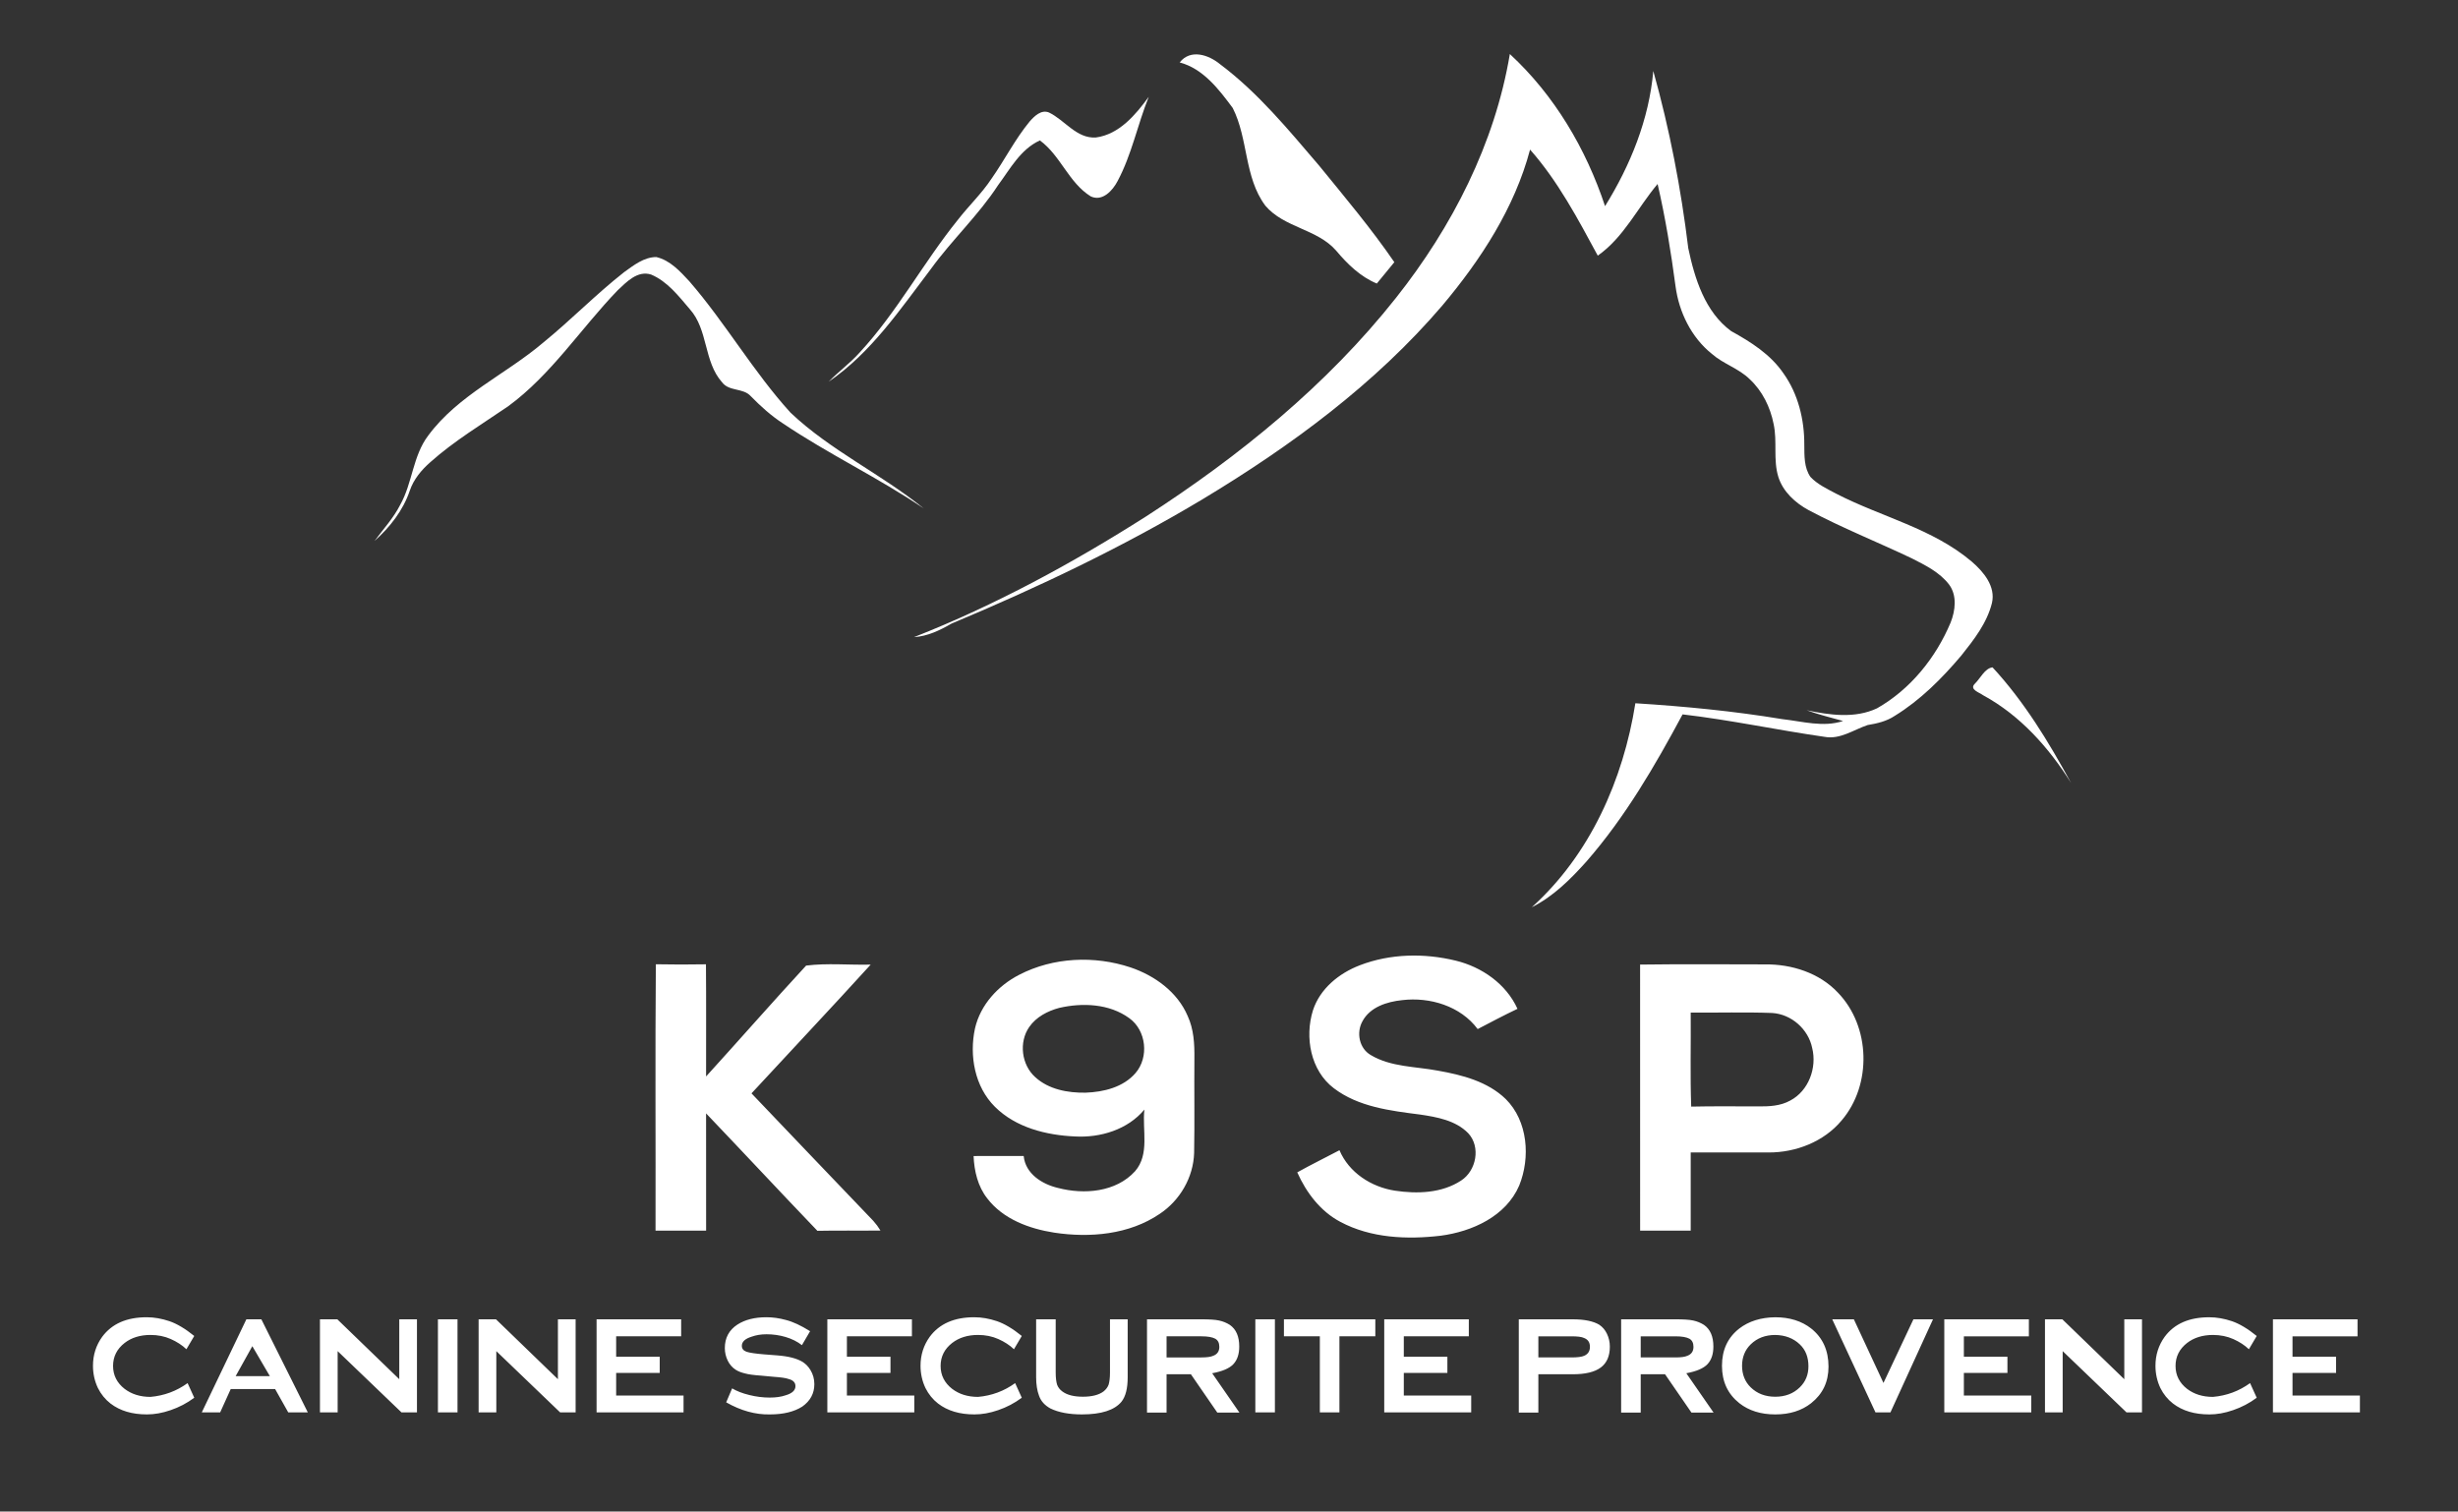
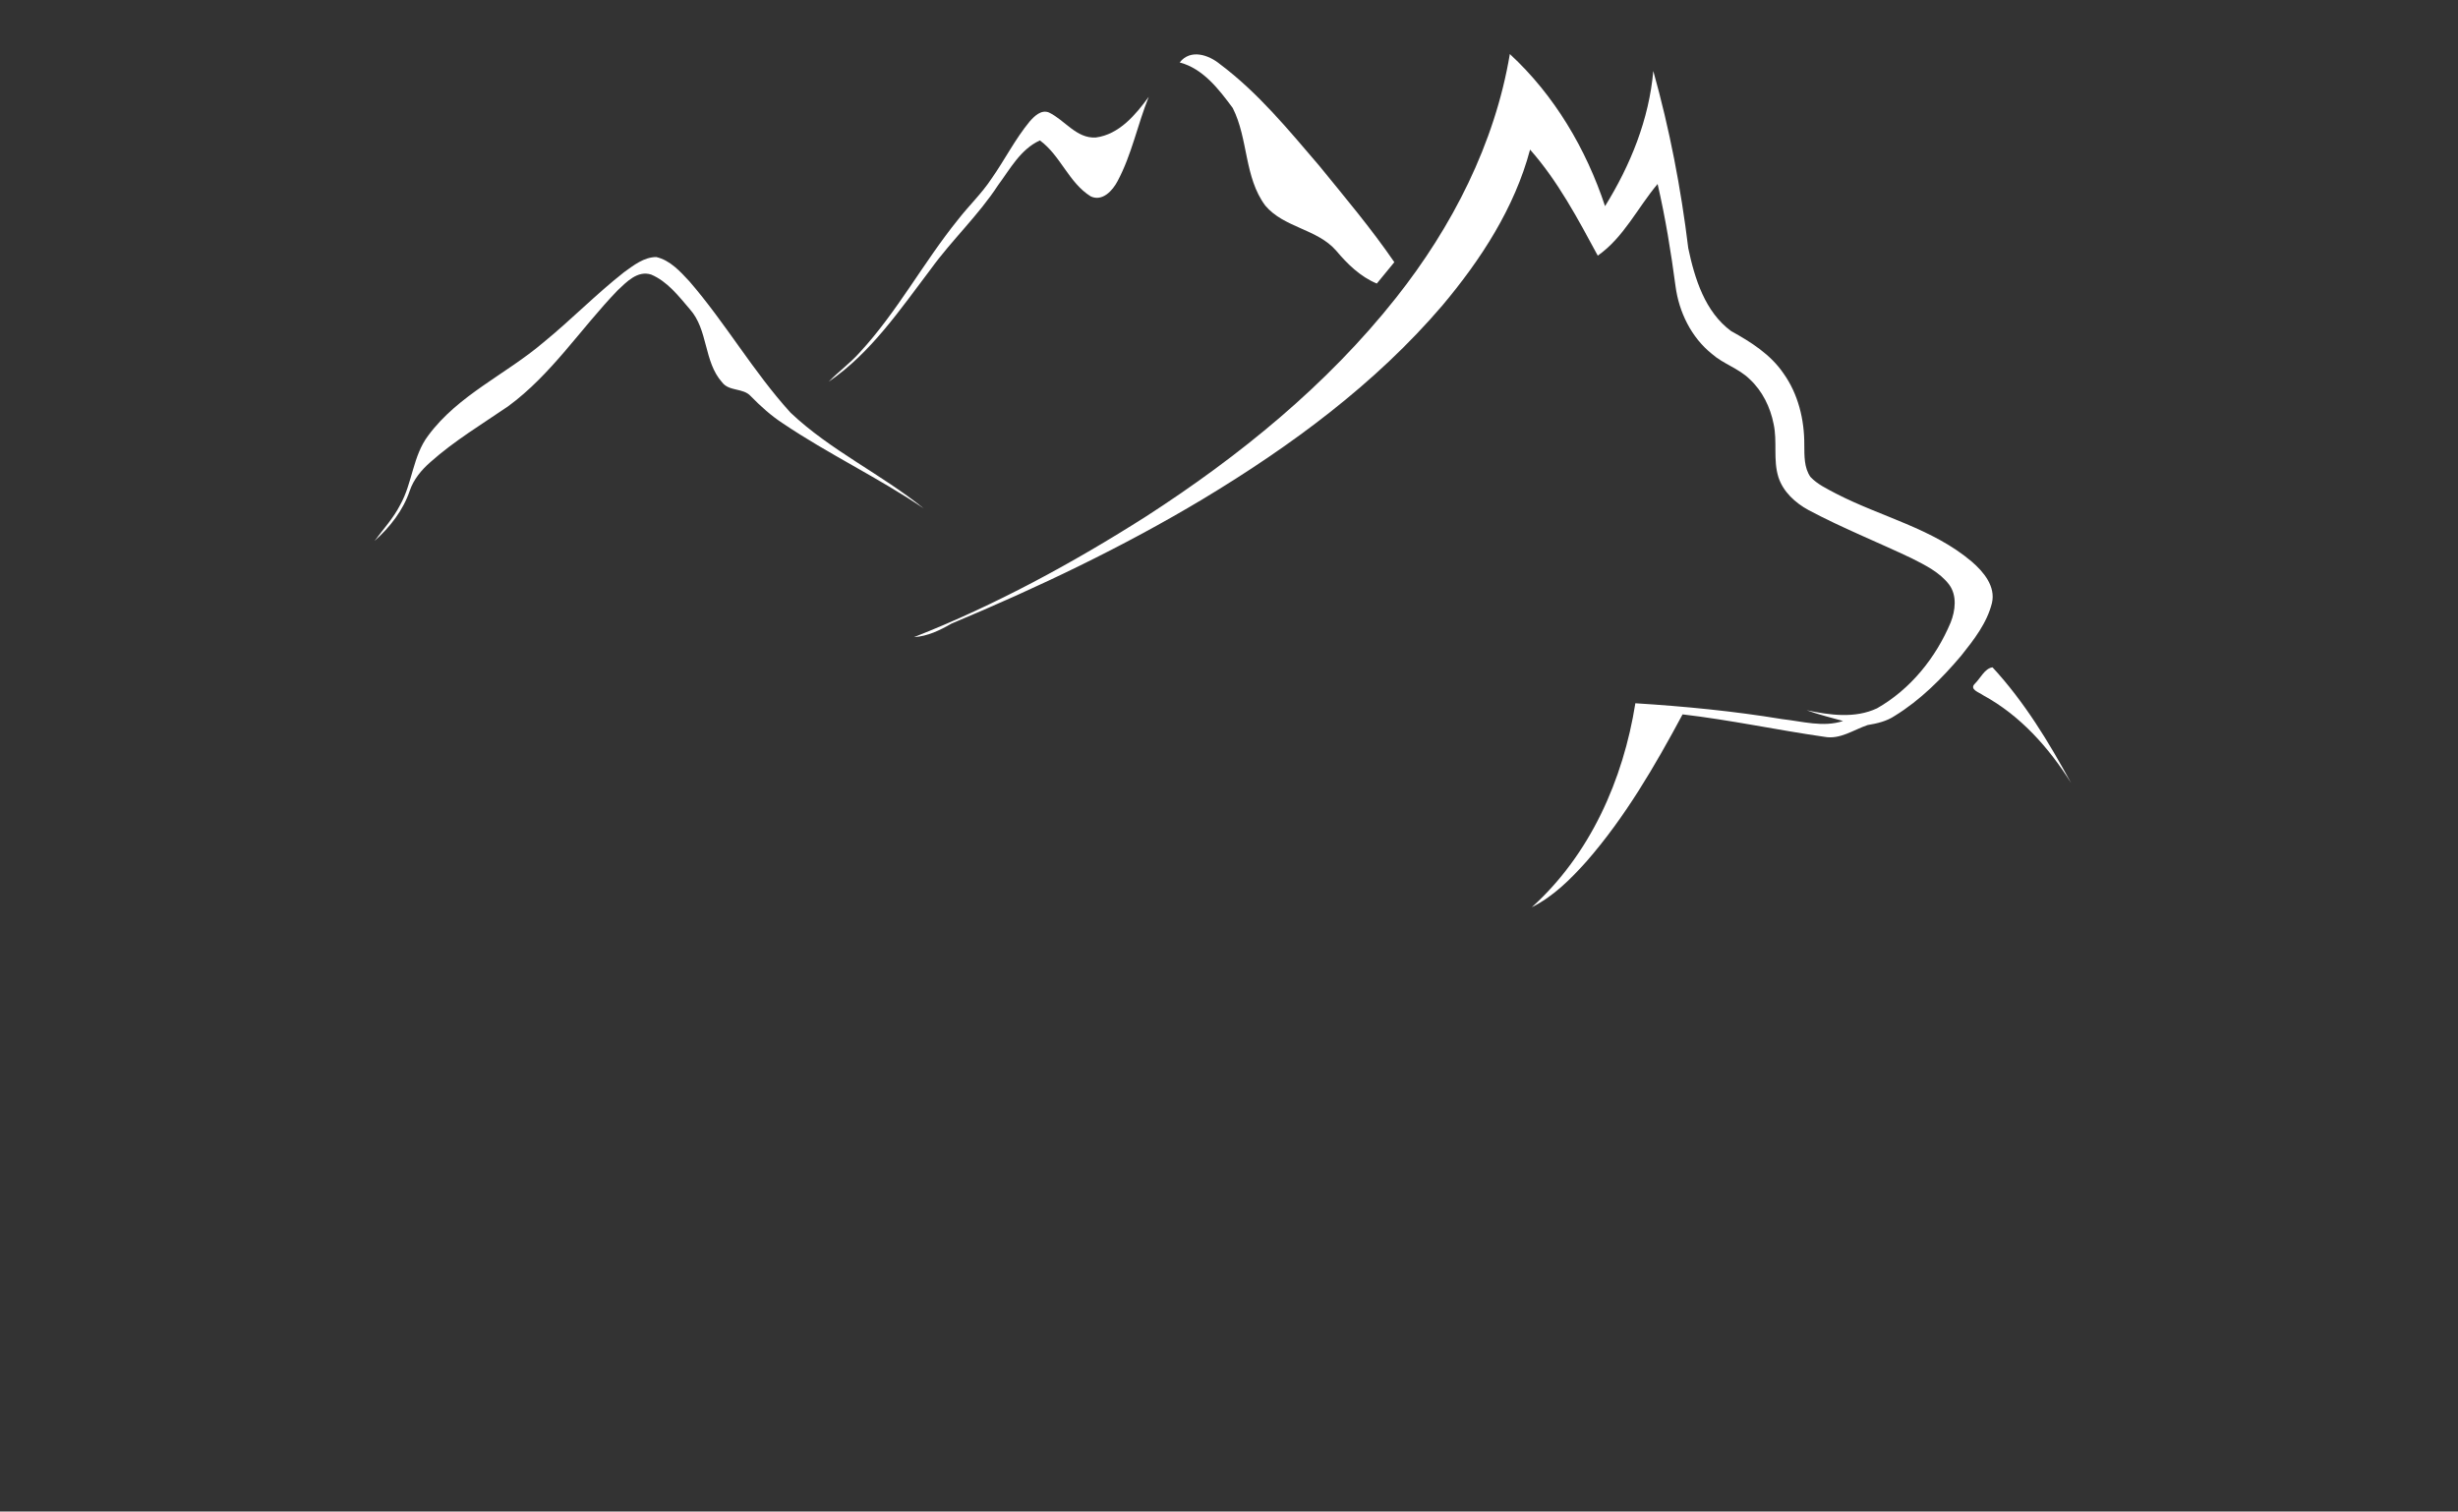
<svg xmlns="http://www.w3.org/2000/svg" xmlns:ns1="http://www.serif.com/" width="100%" height="100%" viewBox="0 0 813 500" version="1.1" xml:space="preserve" style="fill-rule:evenodd;clip-rule:evenodd;stroke-linejoin:round;stroke-miterlimit:2;">
  <rect x="0" y="0" width="813" height="500" fill="#333333" stroke="none" />
  <rect id="Plan-de-travail1" ns1:id="Plan de travail1" x="0" y="0" width="812.25" height="496.996" style="fill:none;" />
  <path d="M653.254,226.108c1.792,-1.758 3.238,-5.041 5.788,-5.354c10.491,11.342 18.604,24.696 25.962,38.225c-7.333,-11.704 -16.825,-22.333 -29.083,-29.004c-1.233,-0.929 -4.729,-1.921 -2.667,-3.867Zm-446.842,-136.07c3.167,-2.271 6.567,-4.996 10.655,-5.009c4.562,1.05 7.858,4.704 10.933,8.013c11.979,13.829 21.133,29.887 33.463,43.45c13.204,12.529 30.004,20.296 44.066,31.691c-15.017,-10.175 -31.504,-17.962 -46.546,-28.104c-3.937,-2.55 -7.408,-5.704 -10.679,-9.046c-2.504,-2.77 -7.158,-1.491 -9.454,-4.554c-6.137,-6.846 -4.562,-17.383 -10.7,-24.216c-3.704,-4.334 -7.404,-9.175 -12.796,-11.446c-4.504,-1.434 -8.125,2.466 -11.083,5.237c-12.204,12.659 -21.9,27.875 -36.233,38.367c-8.7,5.95 -17.805,11.421 -25.696,18.454c-2.946,2.583 -5.546,5.692 -6.813,9.454c-2.2,6.509 -6.546,12.063 -11.621,16.592c2.867,-3.913 6.217,-7.513 8.43,-11.867c4.1,-7.262 4.17,-16.229 9.304,-22.983c9.896,-13.4 25.662,-20.213 38.096,-30.796c9.141,-7.45 17.395,-15.95 26.675,-23.237Zm156.029,-44.551c7.745,-1.012 13.171,-7.52 17.512,-13.458c-3.712,9.2 -5.612,19.109 -10.316,27.896c-1.617,3.1 -4.996,6.846 -8.859,5.042c-7.292,-4.517 -9.979,-13.517 -16.825,-18.513c-6.404,2.913 -9.816,9.396 -13.821,14.788c-6.487,9.966 -15.266,18.104 -22.229,27.725c-10.15,13.354 -19.758,27.696 -33.821,37.312c3.259,-3.362 7.092,-6.121 10.221,-9.625c12.458,-13.462 21.108,-29.841 32.613,-44.058c3.562,-4.579 7.812,-8.604 11.016,-13.463c4.375,-6.216 7.8,-13.087 12.654,-18.966c1.55,-1.746 3.796,-4.004 6.371,-2.954c5.263,2.525 9.071,8.65 15.484,8.275Zm27.745,-24.834c3.588,-4.541 9.559,-2.537 13.355,0.584c12.562,9.416 22.6,21.666 32.754,33.529c8.521,10.471 17.254,20.821 24.892,31.962c-1.909,2.363 -3.863,4.704 -5.796,7.067c-5.417,-2.246 -9.725,-6.45 -13.438,-10.875c-6.275,-7.217 -17.254,-7.567 -23.437,-14.892c-7.034,-9.416 -5.6,-22.121 -10.784,-32.308c-4.575,-6.171 -9.754,-12.996 -17.546,-15.067Z" style="fill:#fff;fill-rule:nonzero;" />
  <path d="M499.392,17.883c14.737,13.588 25.204,31.355 31.491,50.309c8.409,-13.563 14.554,-28.7 15.955,-44.709c5.387,19.2 9.162,38.842 11.57,58.625c2.121,10.059 5.534,21.063 14.171,27.409c6.521,3.596 13.029,7.704 17.3,13.971c4.892,6.833 6.954,15.366 6.904,23.691c0.038,3.554 -0.104,7.488 2.017,10.563c2.35,2.512 5.575,3.983 8.579,5.587c14.858,7.663 31.867,11.459 44.85,22.496c3.854,3.342 7.896,8.125 6.625,13.633c-1.642,6.638 -5.971,12.155 -10.154,17.409c-6.392,7.554 -13.517,14.716 -22.004,19.933c-2.679,1.792 -5.834,2.525 -8.967,3.038c-4.679,1.57 -9.137,4.879 -14.321,3.887c-15.658,-2.246 -31.154,-5.587 -46.883,-7.417c-9.167,17.084 -19.004,34.013 -31.8,48.671c-5.25,5.854 -10.967,11.571 -18.071,15.125c19.258,-17.35 30.25,-42.183 34.254,-67.475c16.254,1.025 32.496,2.588 48.575,5.25c6.638,0.733 13.542,2.796 20.121,0.621c-4.029,-1.121 -8.092,-2.133 -12.037,-3.554c7.625,1.596 15.95,2.796 23.262,-0.638c11.071,-6.3 19.442,-16.7 24.346,-28.354c1.583,-3.979 2.2,-8.954 -0.5,-12.596c-3.121,-4.075 -7.883,-6.404 -12.354,-8.675c-11.329,-5.391 -23.021,-10.037 -34.104,-15.937c-4.4,-2.388 -8.442,-6.059 -10,-10.934c-1.784,-5.695 -0.317,-11.762 -1.571,-17.525c-1.096,-5.6 -3.729,-10.979 -7.942,-14.879c-3.621,-3.562 -8.708,-5.008 -12.483,-8.35c-6.8,-5.437 -10.875,-13.796 -12.017,-22.329c-1.512,-11.367 -3.35,-22.692 -5.937,-33.871c-6.613,7.846 -11.221,17.721 -19.792,23.704c-6.592,-12.187 -13.171,-24.658 -22.392,-35.079c-5.121,19.304 -16.287,36.421 -29.012,51.567c-22.204,25.975 -50.054,46.467 -79.175,64.012c-26.579,15.942 -54.642,29.275 -83.2,41.23c-3.809,2.2 -7.921,4.191 -12.379,4.462c26.85,-10.55 52.441,-24.462 76.812,-39.962c30.829,-19.909 59.788,-43.417 82.642,-72.313c18.546,-23.429 32.646,-50.942 37.621,-80.596Z" style="fill:#fff;fill-rule:nonzero;" />
-   <path d="M259.954,436.638c-2.254,-0.621 -4.391,-0.905 -6.475,-0.905c-3.829,0 -7.037,0.788 -9.571,2.421c-2.758,1.804 -4.166,4.392 -4.166,7.771c-0,1.517 0.341,2.871 0.958,4.162c0.621,1.238 1.463,2.255 2.592,2.984c0.841,0.562 1.912,0.958 3.095,1.241c1.184,0.338 2.925,0.563 5.292,0.73l4.275,0.395c2.367,0.167 4,0.392 4.9,0.73c1.521,0.395 2.25,1.183 2.25,2.366c0,1.35 -1.066,2.363 -3.15,2.984c-1.579,0.562 -3.379,0.787 -5.35,0.787c-2.25,0 -4.504,-0.283 -6.754,-0.846c-2.308,-0.562 -4.167,-1.291 -5.688,-2.196l-1.966,4.617c4.837,2.758 9.679,4.108 14.466,3.996c4.5,0 8.05,-0.9 10.692,-2.587c2.646,-1.859 4,-4.334 4,-7.43c0,-1.745 -0.45,-3.266 -1.296,-4.675c-0.675,-1.125 -1.521,-1.97 -2.533,-2.646c-1.913,-1.179 -4.729,-1.912 -8.5,-2.191l-4.333,-0.338c-2.759,-0.229 -4.675,-0.508 -5.742,-0.846c-1.071,-0.395 -1.579,-1.012 -1.579,-1.97c-0,-1.35 1.071,-2.363 3.266,-3.038c1.409,-0.508 3.042,-0.791 4.896,-0.791c2.084,-0 4.225,0.283 6.304,0.9c2.084,0.62 3.888,1.52 5.409,2.704l2.7,-4.617c-3.042,-1.912 -5.742,-3.15 -7.992,-3.712Zm315.342,2.812c-3.829,2.983 -5.742,7.092 -5.742,12.329c0,5.234 1.913,9.342 5.742,12.384c3.154,2.475 7.091,3.716 11.879,3.716c4.783,0 8.725,-1.241 11.875,-3.716c3.829,-3.042 5.742,-7.038 5.742,-12.105c-0,-5.345 -1.913,-9.566 -5.742,-12.608c-3.15,-2.475 -7.15,-3.712 -11.875,-3.712c-4.729,0.054 -8.725,1.291 -11.879,3.712Zm156.662,22.629c-3.433,0 -6.25,-0.9 -8.554,-2.646c-2.533,-1.97 -3.829,-4.504 -3.829,-7.6c-0,-3.095 1.296,-5.629 3.829,-7.6c2.25,-1.741 5.121,-2.641 8.554,-2.641c2.421,-0 4.671,0.45 6.7,1.35c2.025,0.9 3.771,2.025 5.179,3.375l2.588,-4.388c-2.983,-2.421 -5.742,-4.054 -8.217,-4.9c-2.533,-0.846 -5.012,-1.291 -7.487,-1.291c-6.642,-0 -11.542,2.137 -14.75,6.47c-2.025,2.817 -3.038,6.025 -3.038,9.571c0,2.646 0.563,5.121 1.629,7.375c1.013,2.025 2.421,3.771 4.167,5.121c3.154,2.421 7.15,3.604 12.046,3.604c2.479,0 5.067,-0.45 7.825,-1.408c2.817,-0.958 5.404,-2.308 7.825,-4.108l-2.196,-4.842c-3.658,2.646 -7.767,4.167 -12.271,4.558Zm-408.462,0c-3.434,0 -6.246,-0.9 -8.554,-2.646c-2.534,-1.97 -3.83,-4.504 -3.83,-7.6c0,-3.095 1.296,-5.629 3.83,-7.6c2.25,-1.741 5.12,-2.645 8.554,-2.645c2.421,-0 4.675,0.45 6.7,1.354c2.025,0.9 3.771,2.025 5.179,3.375l2.587,-4.392c-2.983,-2.421 -5.741,-4.05 -8.216,-4.896c-2.534,-0.846 -5.013,-1.296 -7.488,-1.296c-6.641,0 -11.541,2.142 -14.75,6.475c-2.025,2.813 -3.037,6.021 -3.037,9.571c-0,2.642 0.562,5.121 1.633,7.371c1.013,2.029 2.421,3.775 4.163,5.125c3.154,2.421 7.15,3.6 12.045,3.6c2.48,0 5.067,-0.45 7.825,-1.404c2.817,-0.958 5.405,-2.308 7.825,-4.113l-2.195,-4.837c-3.659,2.646 -7.767,4.162 -12.271,4.558Zm25.683,-25.671l0,17.621c0,1.746 0.171,3.042 0.454,3.996c0.338,0.9 0.9,1.633 1.742,2.254c1.579,1.179 3.829,1.742 6.812,1.742c2.925,-0 5.238,-0.563 6.813,-1.742c0.787,-0.621 1.35,-1.354 1.687,-2.254c0.28,-0.954 0.45,-2.25 0.45,-3.996l0,-17.621l5.855,0l-0,19.142c-0,3.713 -0.675,6.417 -2.084,8.163c-2.308,2.758 -6.641,4.162 -13.058,4.162c-4.279,0 -7.771,-0.675 -10.413,-1.967c-1.858,-1.016 -3.154,-2.42 -3.77,-4.225c-0.621,-1.629 -0.959,-3.712 -0.959,-6.133l0,-19.142l6.471,0Zm-299.396,25.671c-3.437,0 -6.25,-0.9 -8.558,-2.646c-2.533,-1.97 -3.829,-4.504 -3.829,-7.6c-0,-3.095 1.296,-5.629 3.829,-7.6c2.25,-1.745 5.121,-2.645 8.558,-2.645c2.417,-0 4.671,0.45 6.696,1.35c2.025,0.904 3.771,2.029 5.179,3.379l2.592,-4.392c-2.988,-2.421 -5.746,-4.05 -8.221,-4.896c-2.533,-0.846 -5.008,-1.296 -7.487,-1.296c-6.642,0 -11.538,2.142 -14.746,6.475c-2.029,2.813 -3.042,6.021 -3.042,9.567c0,2.646 0.563,5.125 1.633,7.375c1.013,2.029 2.421,3.771 4.167,5.125c3.15,2.417 7.146,3.6 12.046,3.6c2.475,0 5.067,-0.45 7.825,-1.404c2.812,-0.958 5.404,-2.308 7.825,-4.113l-2.196,-4.837c-3.658,2.642 -7.771,4.162 -12.271,4.558Zm504.375,-25.666c2.588,-0 4.559,0.112 5.854,0.391c1.35,0.284 2.534,0.788 3.605,1.463c2.079,1.466 3.095,3.829 3.095,7.15c0,2.479 -0.62,4.391 -1.916,5.8c-1.296,1.404 -3.659,2.421 -7.034,3.037l9.005,13.004l-7.317,0l-8.725,-12.666l-8.05,-0l-0,12.666l-6.475,0l-0,-30.846l17.958,0Zm-156.825,0.001c2.592,-0 4.559,0.108 5.854,0.391c1.355,0.284 2.534,0.788 3.605,1.463c2.083,1.466 3.095,3.829 3.095,7.15c0,2.475 -0.62,4.391 -1.912,5.8c-1.296,1.404 -3.663,2.421 -7.038,3.037l9.005,13.004l-7.317,0l-8.725,-12.666l-8.05,-0l-0,12.666l-6.471,0l0,-30.846l17.954,0Zm122.859,0.001c3.883,-0 6.812,0.616 8.783,1.8c1.071,0.729 1.912,1.687 2.533,2.983c0.617,1.296 0.959,2.7 0.959,4.279c-0,3.096 -1.017,5.404 -2.984,6.867c-2.029,1.521 -5.125,2.25 -9.291,2.25l-11.371,-0l-0,12.666l-6.471,0l-0,-30.845l17.842,-0Zm-433.75,-0.005l15.366,30.792l-6.471,0l-4.337,-7.712l-14.688,-0l-3.491,7.712l-6.079,0l14.745,-30.792l4.955,0Zm368.454,0.005l-0,5.625l-11.875,-0l-0,25.162l-6.475,0l-0,-25.162l-11.879,-0l-0,-5.625l30.229,-0Zm-153.275,-0.005l-0,5.63l-21.504,-0l-0,6.758l14.412,-0l0,5.346l-14.412,-0l-0,7.487l22.291,0l0,5.571l-28.762,0l-0,-30.792l27.975,0Zm-76.325,0l-0,5.63l-21.5,-0l-0,6.754l14.408,-0l0,5.35l-14.408,-0l-0,7.487l22.291,0l0,5.571l-28.766,0l-0,-30.792l27.975,0Zm445.766,0.005l0,5.629l-21.5,-0l0,6.754l14.409,-0l-0,5.346l-14.409,-0l0,7.487l22.292,0l0,5.571l-28.767,-0l0,-30.788l27.975,0Zm-486.529,19.813l0,-19.817l5.854,0l0,30.792l-5.12,0l-21.109,-20.262l0,20.262l-5.854,0l0,-30.792l5.742,0l20.487,19.817Zm595.234,-19.813l-0,5.63l-21.505,-0l0,6.754l14.409,-0l-0,5.346l-14.409,-0l0,7.487l22.292,0l0,5.571l-28.767,-0l0,-30.788l27.98,0Zm-293.946,0l-0,5.625l-21.504,0l-0,6.759l14.412,-0l0,5.346l-14.412,-0l-0,7.487l22.291,0l0,5.571l-28.766,-0l-0,-30.788l27.979,0Zm-334.5,-0.004l-0,30.792l-6.475,-0l-0,-30.792l6.475,0Zm551.3,19.817l-0,-19.813l5.854,0l-0,30.788l-5.121,-0l-21.112,-20.263l-0,20.263l-5.855,-0l0,-30.788l5.746,0l20.488,19.813Zm-280.942,-19.813l0,30.788l-6.471,-0l0,-30.788l6.471,0Zm-289.621,19.813l0,-19.817l5.854,0l0,30.792l-5.12,-0l-21.113,-20.263l0,20.263l-5.854,-0l-0,-30.792l5.742,0l20.491,19.817Zm490.909,1.237l9.908,-21.05l6.475,0l-14.075,30.788l-4.95,-0l-14.3,-30.788l7.15,0l9.792,21.05Zm-27.688,-12.775c1.917,1.8 2.871,4.221 2.871,7.259c-0,2.816 -0.954,5.125 -2.871,6.983c-2.137,2.079 -4.842,3.096 -8.104,3.096c-3.267,-0 -5.967,-1.017 -8.108,-3.096c-1.913,-1.858 -2.871,-4.279 -2.871,-7.15c-0,-2.817 0.958,-5.237 2.871,-7.092c2.141,-2.083 4.841,-3.095 8.108,-3.095c3.262,0.054 5.967,1.066 8.104,3.095Zm-506.021,10.525l-5.8,-9.908l-5.516,9.908l11.316,0Zm464.954,-6.191c1.805,-0 3.096,-0.171 3.942,-0.563c1.296,-0.508 1.971,-1.466 1.971,-2.929c-0,-1.296 -0.45,-2.196 -1.35,-2.7c-0.958,-0.508 -2.421,-0.787 -4.563,-0.787l-11.537,-0l-0,6.979l11.537,-0Zm-156.82,-0c1.8,-0 3.095,-0.171 3.937,-0.563c1.296,-0.508 1.971,-1.466 1.971,-2.929c-0,-1.296 -0.45,-2.196 -1.35,-2.7c-0.958,-0.508 -2.421,-0.792 -4.558,-0.792l-11.542,0l-0,6.984l11.542,-0Zm122.408,-0c1.971,-0 3.375,-0.171 4.221,-0.563c1.237,-0.562 1.858,-1.521 1.858,-2.929c0,-1.462 -0.621,-2.421 -1.912,-2.925c-0.792,-0.396 -2.196,-0.562 -4.167,-0.562l-10.979,-0l-0,6.979l10.979,-0Zm-70.046,-129.717c10.05,-3.875 21.321,-4.075 31.729,-1.537c8.65,2.095 16.684,7.687 20.434,15.941c-4.459,2.109 -8.805,4.434 -13.167,6.696c-5.663,-7.617 -15.813,-10.667 -24.975,-9.571c-5.008,0.513 -10.633,2.279 -13.146,7.009c-2.083,3.737 -1.062,8.962 2.758,11.154c6.696,4.004 14.8,3.75 22.263,5.171c7.975,1.416 16.392,3.57 22.387,9.383c7.338,7.321 8.2,19.337 4.45,28.617c-4.391,10.187 -15.566,15.22 -25.975,16.591c-11.133,1.304 -23.079,0.804 -33.162,-4.575c-6.6,-3.479 -11.279,-9.675 -14.275,-16.383c4.587,-2.558 9.317,-4.867 13.962,-7.321c3.142,7.429 10.538,12.179 18.338,13.375c7.333,1.108 15.508,0.85 21.887,-3.337c5.067,-3.263 6.559,-11.167 2.355,-15.675c-4.146,-4.238 -10.33,-5.342 -15.942,-6.171c-9.85,-1.259 -20.388,-2.513 -28.525,-8.721c-7.696,-5.854 -9.65,-16.858 -6.892,-25.729c2.317,-7.175 8.638,-12.296 15.496,-14.917Zm-112.625,3.133c11.238,-5.812 24.858,-6.404 36.796,-2.433c7.996,2.7 15.542,8.138 18.917,16.1c2.004,4.346 2.27,9.225 2.212,13.938c-0.092,10.445 0.104,20.9 -0.092,31.345c-0.245,8.067 -4.679,15.696 -11.375,20.142c-10.108,6.879 -23.066,8 -34.895,6.217c-8.267,-1.292 -16.905,-4.459 -22.146,-11.317c-3.142,-3.983 -4.317,-9.071 -4.529,-14.029c5.52,-0.025 11.037,-0.013 16.57,-0.013c0.571,5.867 6.075,9.338 11.35,10.571c8.63,2.259 19.188,1.421 25.5,-5.541c4.9,-5.659 2.317,-13.609 3.071,-20.375c-5.529,6.637 -14.562,9.362 -22.958,8.883c-9.488,-0.417 -19.55,-2.921 -26.467,-9.804c-6.704,-6.646 -8.546,-16.95 -6.6,-25.942c1.792,-7.8 7.625,-14.154 14.646,-17.742Zm-120.204,-3.47c5.521,0.116 11.037,0.104 16.571,0.012c0.116,12.354 0.021,24.717 0.046,37.096c11.083,-12.179 21.925,-24.579 33.087,-36.667c6.942,-0.883 14.267,-0.15 21.354,-0.325c-13.004,14.309 -26.3,28.375 -39.421,42.592c13.421,14.062 26.825,28.142 40.284,42.171c0.883,0.979 1.675,2.05 2.375,3.204c-6.95,0.092 -13.913,-0.058 -20.863,0.092c-12.341,-12.88 -24.5,-25.942 -36.816,-38.842c0.012,12.925 -0,25.846 0.012,38.783c-5.579,0 -11.154,-0.012 -16.733,0c0.071,-29.375 -0.138,-58.75 0.104,-88.116Zm325.546,0.104c13.771,-0.184 27.558,-0.079 41.333,-0.059c8.8,-0.104 17.954,2.796 24.088,9.33c10.829,11.175 11.308,30.525 1.212,42.32c-5.858,7.009 -15.1,10.584 -24.112,10.563c-8.596,0.008 -17.188,-0.013 -25.78,-0l0,25.858c-5.575,0 -11.154,-0.012 -16.729,0c-0.012,-29.341 0.021,-58.683 -0.012,-88.012Zm16.741,15.871c0.092,10.362 -0.208,20.75 0.163,31.112c7.346,-0.175 14.717,-0.058 22.075,-0.071c3.621,0.046 7.429,-0.116 10.679,-1.933c6.088,-3.204 8.896,-10.863 7.263,-17.383c-1.267,-6.23 -6.867,-11.188 -13.225,-11.584c-8.98,-0.337 -17.98,-0.05 -26.955,-0.141Zm-208.879,-1.538c-3.829,1.025 -7.604,2.983 -9.908,6.313c-3.492,5.016 -2.571,12.525 1.992,16.591c4.445,4.075 10.791,5.238 16.65,5.134c5.962,-0.209 12.445,-1.784 16.5,-6.475c4.529,-5.225 3.608,-14.134 -2.063,-18.175c-6.579,-4.796 -15.475,-5.167 -23.171,-3.388Z" style="fill:#fff;fill-rule:nonzero;" />
</svg>